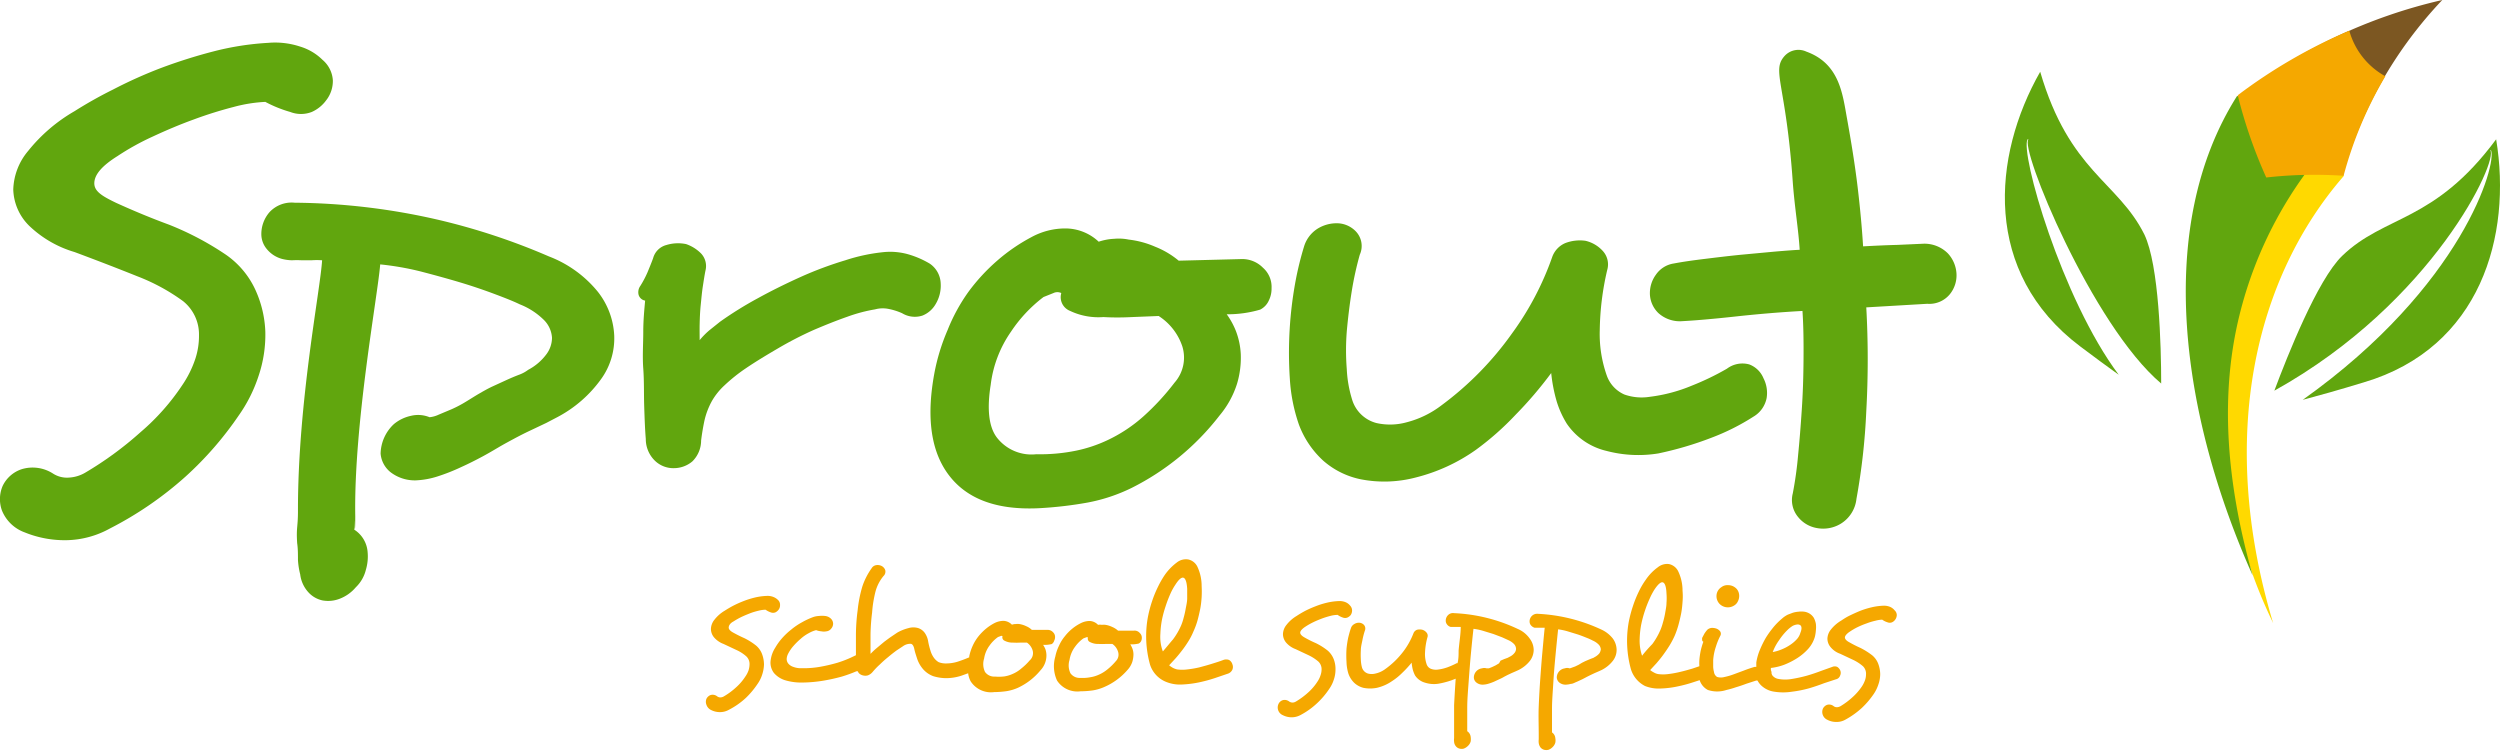
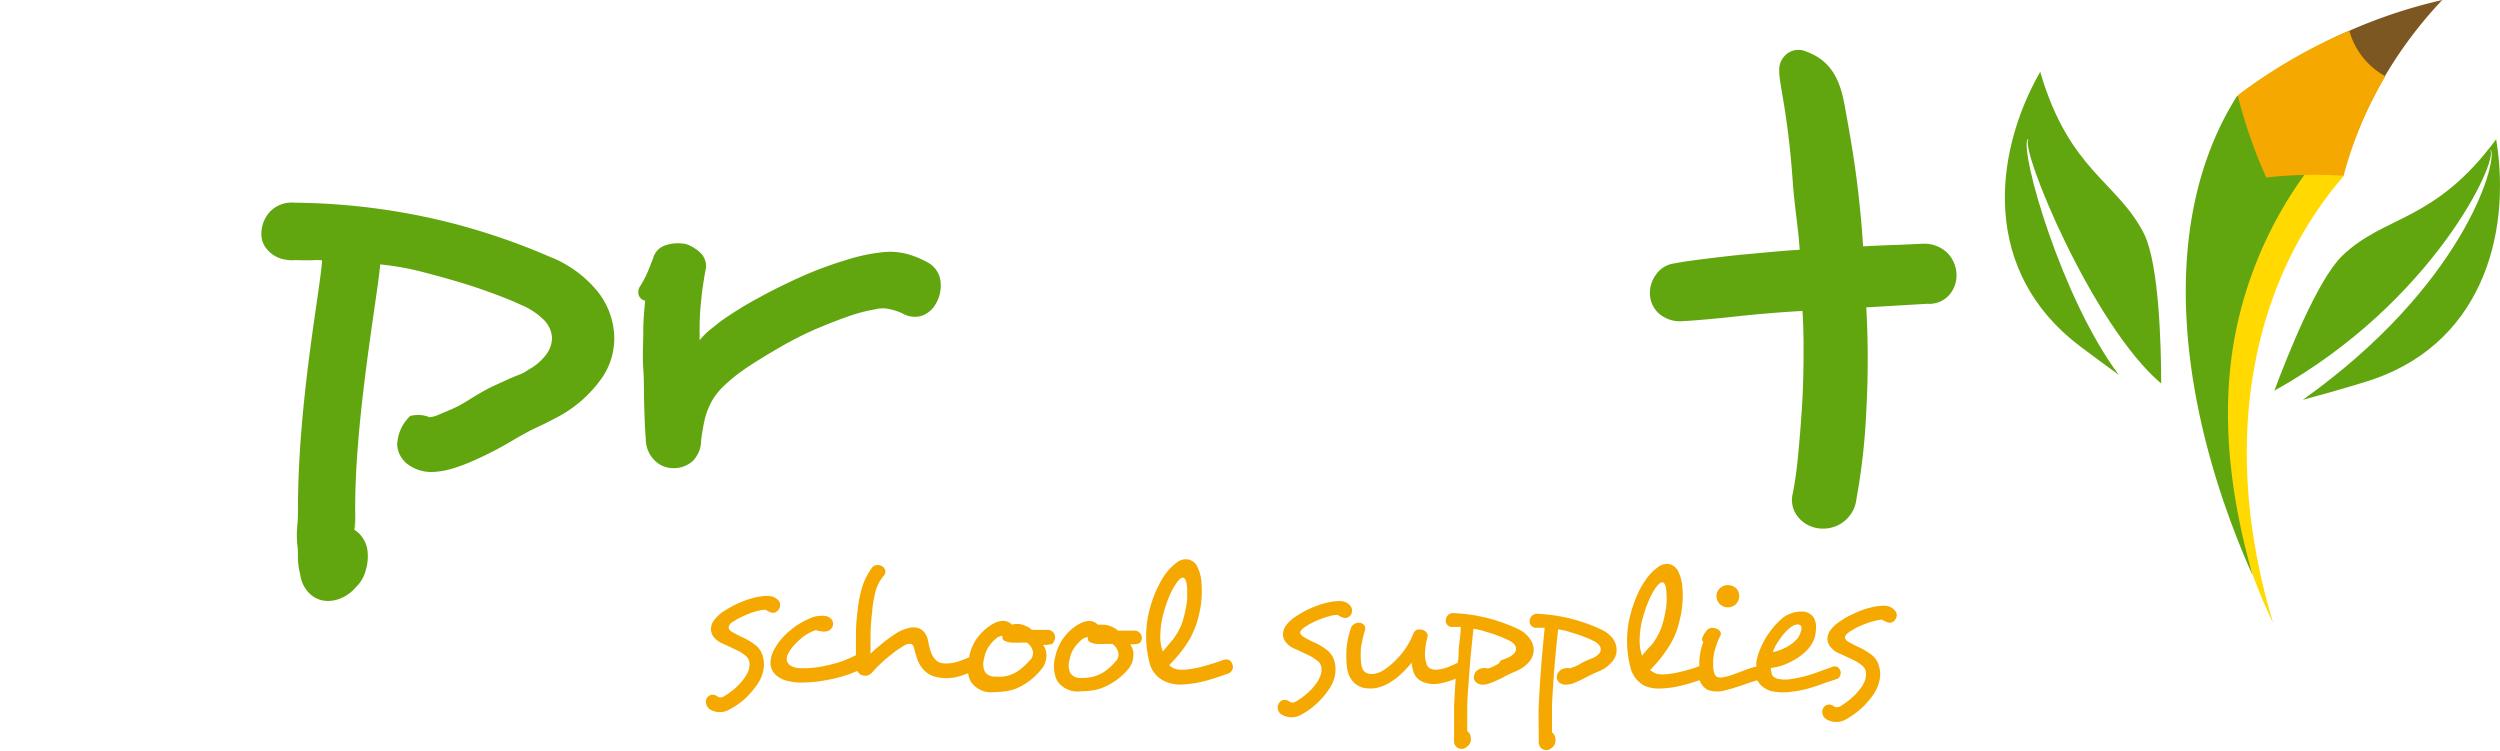
<svg xmlns="http://www.w3.org/2000/svg" id="e500653d-2a7d-40f7-abee-2a43b86fbab5" data-name="Layer 1" viewBox="0 0 188.45 56.6">
  <title>icon</title>
  <path d="M55.28,46.85a6,6,0,0,1,.58-.33c.23-.11.45-.2.68-.29s.45-.15.66-.2a2.26,2.26,0,0,1,.51-.07,1.45,1.45,0,0,0,.39.2.47.47,0,0,0,.35,0,.68.68,0,0,0,.24-.2.54.54,0,0,0,.11-.35.49.49,0,0,0-.15-.38A1,1,0,0,0,58.3,45a1.19,1.19,0,0,0-.51-.08,4.54,4.54,0,0,0-.88.12,6.59,6.59,0,0,0-.86.27,8,8,0,0,0-.78.35c-.25.13-.46.26-.65.38a2.76,2.76,0,0,0-.77.68,1.16,1.16,0,0,0-.26.68,1,1,0,0,0,.23.64,1.74,1.74,0,0,0,.72.5l1,.47a2.89,2.89,0,0,1,.72.47.79.79,0,0,1,.24.61,1.68,1.68,0,0,1-.07.43,1.9,1.9,0,0,1-.24.47,4,4,0,0,1-.69.81,5.32,5.32,0,0,1-.93.69.53.53,0,0,1-.25.08.4.4,0,0,1-.26-.08.55.55,0,0,0-.49-.1.57.57,0,0,0-.32.29.6.6,0,0,0,0,.44.67.67,0,0,0,.35.4,1.47,1.47,0,0,0,.67.16,1.36,1.36,0,0,0,.68-.18,5.74,5.74,0,0,0,1.26-.88,6.34,6.34,0,0,0,.89-1.06,2.55,2.55,0,0,0,.35-.7,2.67,2.67,0,0,0,.14-.78,2.31,2.31,0,0,0-.14-.76,1.56,1.56,0,0,0-.46-.66,4.9,4.9,0,0,0-.89-.56q-.41-.18-.84-.42c-.22-.12-.33-.25-.33-.37S55,47,55.28,46.85Z" fill="#f5a800" />
  <path d="M79.47,48.28a.53.53,0,0,0,.06-.23.48.48,0,0,0-.15-.39.54.54,0,0,0-.42-.18H77.78a1.39,1.39,0,0,0-.43-.28,1.86,1.86,0,0,0-.51-.16,1.14,1.14,0,0,0-.27,0,.88.88,0,0,0-.29.05.94.94,0,0,0-.62-.29,1.52,1.52,0,0,0-.66.15,3.58,3.58,0,0,0-.65.42,4,4,0,0,0-.58.58,3.39,3.39,0,0,0-.44.71,3.76,3.76,0,0,0-.27.82.2.2,0,0,1,0,.07c-.33.14-.63.25-.88.33a2.9,2.9,0,0,1-.83.13,1.44,1.44,0,0,1-.6-.1,1.21,1.21,0,0,1-.34-.31,1.75,1.75,0,0,1-.27-.55,6,6,0,0,1-.17-.67,1.54,1.54,0,0,0-.26-.67,1,1,0,0,0-.48-.36,1.29,1.29,0,0,0-.76,0,3.29,3.29,0,0,0-.84.34l-.43.29c-.18.12-.36.26-.55.4l-.55.46a5.44,5.44,0,0,0-.48.45c0-.44,0-.93,0-1.48a14.89,14.89,0,0,1,.12-1.64A9,9,0,0,1,66,44.57a3.06,3.06,0,0,1,.6-1.15.45.45,0,0,0,.13-.44.55.55,0,0,0-.28-.32.67.67,0,0,0-.4-.06.49.49,0,0,0-.35.24,5.11,5.11,0,0,0-.7,1.38A9.71,9.71,0,0,0,64.65,46a14.58,14.58,0,0,0-.13,2c0,.45,0,.93,0,1.39l-.4.19a8.44,8.44,0,0,1-1,.38,12.74,12.74,0,0,1-1.28.3,7.22,7.22,0,0,1-1.4.11,1.65,1.65,0,0,1-.64-.1.82.82,0,0,1-.38-.25.56.56,0,0,1-.12-.36,1,1,0,0,1,.13-.42,2.83,2.83,0,0,1,.4-.57,5.21,5.21,0,0,1,.53-.52,3,3,0,0,1,.6-.42,2.29,2.29,0,0,1,.56-.23,1.37,1.37,0,0,0,.4.09.92.92,0,0,0,.37,0,.52.52,0,0,0,.37-.21.56.56,0,0,0,.14-.38.54.54,0,0,0-.16-.36.74.74,0,0,0-.47-.21,1.73,1.73,0,0,0-.41,0,1.67,1.67,0,0,0-.42.07,5.53,5.53,0,0,0-.89.41,5,5,0,0,0-.81.55,5.19,5.19,0,0,0-.68.64,4.37,4.37,0,0,0-.52.72,2.3,2.3,0,0,0-.36,1.07,1.29,1.29,0,0,0,.26.84,1.84,1.84,0,0,0,.82.54,4.23,4.23,0,0,0,1.31.18,10.22,10.22,0,0,0,1.59-.14A13.71,13.71,0,0,0,63.46,51a10.45,10.45,0,0,0,1.1-.4l.1,0a.83.83,0,0,0,.07.13.62.62,0,0,0,.31.18.71.71,0,0,0,.38,0,.87.87,0,0,0,.36-.26,5.56,5.56,0,0,1,.54-.56,8.39,8.39,0,0,1,.63-.56c.21-.18.42-.34.62-.49l.5-.33a.93.93,0,0,1,.57-.18c.13,0,.23.15.28.39s.11.41.2.69a2.31,2.31,0,0,0,.38.73,1.88,1.88,0,0,0,.85.63,3.4,3.4,0,0,0,1,.15,3.77,3.77,0,0,0,1.13-.19l.5-.18a1.68,1.68,0,0,0,.19.61,1.82,1.82,0,0,0,1.77.81,6.76,6.76,0,0,0,.93-.07,3.47,3.47,0,0,0,.85-.25,4.85,4.85,0,0,0,1.71-1.32,1.63,1.63,0,0,0,.45-1.15,1.51,1.51,0,0,0-.08-.45,1.85,1.85,0,0,0-.17-.32,2.39,2.39,0,0,0,.65-.06A.46.46,0,0,0,79.47,48.28Zm-1.85,1.5a4.41,4.41,0,0,1-.62.6,2.54,2.54,0,0,1-.71.44,2.41,2.41,0,0,1-.59.17A3.49,3.49,0,0,1,75,51a.85.85,0,0,1-.75-.35,1.37,1.37,0,0,1-.07-1,2.23,2.23,0,0,1,.42-1,2.66,2.66,0,0,1,.63-.63l.19-.07a.16.16,0,0,1,.15,0,.28.28,0,0,0,.16.35,1.28,1.28,0,0,0,.63.14,4.91,4.91,0,0,0,.55,0h.5a1.09,1.09,0,0,1,.43.59A.73.73,0,0,1,77.62,49.78Z" fill="#f5a800" />
  <path d="M85.46,47.54H84.28a1.58,1.58,0,0,0-.44-.28,1.86,1.86,0,0,0-.51-.16,1.14,1.14,0,0,0-.27,0,.88.88,0,0,0-.29,0,.92.92,0,0,0-.62-.29,1.47,1.47,0,0,0-.65.15,3.34,3.34,0,0,0-.66.42,3.48,3.48,0,0,0-.57.58,3,3,0,0,0-.44.71,3.31,3.31,0,0,0-.28.82,2.59,2.59,0,0,0,.13,1.81,1.83,1.83,0,0,0,1.77.81,7,7,0,0,0,.94-.07,3.53,3.53,0,0,0,.84-.25A4.88,4.88,0,0,0,85,50.49a1.67,1.67,0,0,0,.35-.59,2,2,0,0,0,.09-.56,1.25,1.25,0,0,0-.08-.45,1.9,1.9,0,0,0-.16-.32,2.31,2.31,0,0,0,.64-.06.46.46,0,0,0,.17-.17.53.53,0,0,0,.06-.23.48.48,0,0,0-.15-.39A.51.51,0,0,0,85.46,47.54Zm-1.35,2.3a4.33,4.33,0,0,1-.61.6,2.74,2.74,0,0,1-.72.44,2.41,2.41,0,0,1-.59.17,3,3,0,0,1-.75.05.85.85,0,0,1-.75-.35,1.37,1.37,0,0,1-.07-1,2.23,2.23,0,0,1,.42-1,2.66,2.66,0,0,1,.63-.63l.19-.07a.16.16,0,0,1,.15,0,.28.28,0,0,0,.16.35,1.28,1.28,0,0,0,.63.14,5,5,0,0,0,.55,0h.5a1.09,1.09,0,0,1,.43.59A.7.7,0,0,1,84.11,49.84Z" fill="#f5a800" />
  <path d="M92.65,49.75a.6.6,0,0,0-.44,0c-.28.11-.58.2-.9.3s-.62.18-.92.26a7.72,7.72,0,0,1-.88.15,2.87,2.87,0,0,1-.78,0,1.31,1.31,0,0,1-.34-.13,1.85,1.85,0,0,1-.26-.18l.48-.52c.17-.19.33-.39.5-.61s.32-.44.47-.68a4.94,4.94,0,0,0,.39-.76,5.82,5.82,0,0,0,.29-.78c.08-.29.15-.59.21-.89s.09-.6.11-.9a7.8,7.8,0,0,0,0-.83,3.44,3.44,0,0,0-.32-1.46,1,1,0,0,0-.7-.55,1.1,1.1,0,0,0-.85.23,4.1,4.1,0,0,0-.91.94,7,7,0,0,0-.51.89,8.42,8.42,0,0,0-.45,1.1,9.22,9.22,0,0,0-.32,1.23,8,8,0,0,0,.17,3.54,2.08,2.08,0,0,0,1.21,1.3,2.77,2.77,0,0,0,1.17.2,8.1,8.1,0,0,0,1.3-.16,10.86,10.86,0,0,0,1.22-.33l.94-.32a.57.57,0,0,0,.37-.32.53.53,0,0,0,0-.39A.56.56,0,0,0,92.65,49.75Zm-5-.66a3.14,3.14,0,0,1-.18-1.32,6.75,6.75,0,0,1,.12-1.06,8.33,8.33,0,0,1,.27-1,9.42,9.42,0,0,1,.35-.92,4.41,4.41,0,0,1,.38-.7c.26-.41.47-.59.62-.54s.25.32.28.84c0,.22,0,.46,0,.71s-.06.51-.11.77a6.76,6.76,0,0,1-.16.71,3.94,3.94,0,0,1-.18.55,5.22,5.22,0,0,1-.62,1.07C88.17,48.49,87.92,48.8,87.67,49.09Z" fill="#f5a800" />
  <path d="M101.81,46.37a.61.61,0,0,0,.11-.35.53.53,0,0,0-.15-.37.87.87,0,0,0-.35-.26,1.19,1.19,0,0,0-.51-.08,4.54,4.54,0,0,0-.88.12,6.14,6.14,0,0,0-.86.27,8.18,8.18,0,0,0-.79.35c-.24.13-.46.26-.64.38a2.76,2.76,0,0,0-.77.68,1.16,1.16,0,0,0-.26.68,1,1,0,0,0,.23.64,1.74,1.74,0,0,0,.72.5l1,.47a3.32,3.32,0,0,1,.72.47.79.79,0,0,1,.24.61,1.35,1.35,0,0,1-.08.43,1.85,1.85,0,0,1-.23.47,4,4,0,0,1-.69.81,5.72,5.72,0,0,1-.93.69.53.53,0,0,1-.25.08.47.47,0,0,1-.26-.08.55.55,0,0,0-.49-.1.54.54,0,0,0-.32.29.63.63,0,0,0,.33.84,1.47,1.47,0,0,0,.67.16,1.41,1.41,0,0,0,.68-.18A5.67,5.67,0,0,0,99.29,53a6,6,0,0,0,.9-1.06,2.55,2.55,0,0,0,.35-.7,2.36,2.36,0,0,0,.13-.78,2.06,2.06,0,0,0-.13-.76,1.65,1.65,0,0,0-.46-.66,4.9,4.9,0,0,0-.89-.56,8.22,8.22,0,0,1-.84-.42c-.22-.12-.34-.25-.34-.37s.14-.29.39-.45a5,5,0,0,1,.58-.33c.22-.11.45-.2.68-.29a6.76,6.76,0,0,1,.65-.2,2.26,2.26,0,0,1,.52-.07,1.45,1.45,0,0,0,.39.2.47.47,0,0,0,.35,0A.68.68,0,0,0,101.81,46.37Z" fill="#f5a800" />
  <path d="M114.41,47.41a12.5,12.5,0,0,0-4.79-1.19.53.53,0,0,0-.48.16.59.59,0,0,0-.16.41.44.44,0,0,0,.09.27.49.49,0,0,0,.29.2l.18,0,.19,0h.18l.2,0c0,.56-.11,1.16-.16,1.79,0,.3,0,.63-.08.94l-.06,0a6.26,6.26,0,0,1-.67.3,3.29,3.29,0,0,1-.81.19,1.06,1.06,0,0,1-.48-.07.57.57,0,0,1-.32-.37,2.3,2.3,0,0,1-.11-.87,5,5,0,0,1,.18-1.13.36.36,0,0,0-.07-.36.64.64,0,0,0-.32-.21.86.86,0,0,0-.39,0,.46.46,0,0,0-.27.26,5.63,5.63,0,0,1-.79,1.41,6.31,6.31,0,0,1-1.39,1.33,1.92,1.92,0,0,1-.68.3,1.13,1.13,0,0,1-.58,0,.68.68,0,0,1-.45-.48,2.69,2.69,0,0,1-.08-.57,6,6,0,0,1,0-.71c0-.25.07-.51.12-.76a5.47,5.47,0,0,1,.18-.7.42.42,0,0,0-.06-.44.53.53,0,0,0-.38-.17.64.64,0,0,0-.35.1.53.53,0,0,0-.26.32c-.06.16-.12.38-.19.65a7.55,7.55,0,0,0-.14.89,7.92,7.92,0,0,0,0,1,3.3,3.3,0,0,0,.14.87,1.78,1.78,0,0,0,.44.7,1.59,1.59,0,0,0,.7.38,2.6,2.6,0,0,0,1,0,3.31,3.31,0,0,0,1.14-.5,4.62,4.62,0,0,0,.79-.64,7.85,7.85,0,0,0,.7-.76,3.18,3.18,0,0,0,.09.54,2.26,2.26,0,0,0,.17.43,1.32,1.32,0,0,0,.75.54,2.19,2.19,0,0,0,1,.08,6.34,6.34,0,0,0,1-.26l.31-.12q-.07,1-.12,2c0,.72,0,1.44,0,2.16,0,.11,0,.21,0,.32a1.14,1.14,0,0,0,0,.28.59.59,0,0,0,.14.34.52.52,0,0,0,.27.17.59.59,0,0,0,.32,0,.89.89,0,0,0,.32-.21.73.73,0,0,0,.2-.33,1.12,1.12,0,0,0,0-.34.58.58,0,0,0-.26-.43c0-.53,0-1.13,0-1.77s.06-1.31.11-2,.1-1.36.16-2,.13-1.33.2-1.95a4.39,4.39,0,0,1,.75.16l.75.23.66.25.46.21a1.41,1.41,0,0,1,.44.3.56.56,0,0,1,.15.36.51.51,0,0,1-.11.3,1,1,0,0,1-.36.29l-.17.09-.25.09-.28.12L113,50l-.25.15-.27.13-.25.1-.17,0a.59.59,0,0,0-.35,0,.7.7,0,0,0-.61.7.49.49,0,0,0,.18.36.74.74,0,0,0,.47.17,1.62,1.62,0,0,0,.41-.06,4,4,0,0,0,.45-.16l.43-.2a2.81,2.81,0,0,0,.35-.18l.25-.13.32-.15.3-.13.22-.1a2.51,2.51,0,0,0,.85-.69,1.4,1.4,0,0,0,.28-.82,1.45,1.45,0,0,0-.29-.84A2.12,2.12,0,0,0,114.41,47.41Z" fill="#f5a800" />
  <path d="M120.74,47.47a12.73,12.73,0,0,0-4.8-1.2.57.57,0,0,0-.48.17.59.59,0,0,0-.16.41.44.44,0,0,0,.09.27.58.58,0,0,0,.29.2l.18,0,.19,0h.18l.21,0c-.06.56-.11,1.15-.17,1.79s-.11,1.31-.16,2-.09,1.41-.12,2.13,0,1.45,0,2.17c0,.11,0,.21,0,.32a1.14,1.14,0,0,0,0,.28.7.7,0,0,0,.14.34.56.56,0,0,0,.27.17.7.7,0,0,0,.32,0,.81.81,0,0,0,.32-.21.73.73,0,0,0,.2-.33.88.88,0,0,0,0-.34.57.57,0,0,0-.25-.43q0-.81,0-1.77c0-.65.06-1.31.1-2s.1-1.36.16-2,.13-1.33.2-2a4.39,4.39,0,0,1,.75.16l.75.23c.24.08.46.17.66.25a4.37,4.37,0,0,1,.46.21,1.41,1.41,0,0,1,.44.3.58.58,0,0,1,.16.36.69.69,0,0,1-.11.3,1.16,1.16,0,0,1-.37.29.45.45,0,0,1-.17.08l-.25.1-.28.12-.24.12-.25.15-.27.13-.25.09a.58.58,0,0,1-.17.05.52.52,0,0,0-.35,0,.7.7,0,0,0-.61.69.53.53,0,0,0,.18.37.74.74,0,0,0,.47.17,1.62,1.62,0,0,0,.41-.06c.15,0,.3-.1.46-.16l.43-.2.34-.18.26-.13.32-.15.3-.13.22-.1a2.47,2.47,0,0,0,.84-.69,1.34,1.34,0,0,0,.28-.83,1.48,1.48,0,0,0-.28-.84A2.32,2.32,0,0,0,120.74,47.47Z" fill="#f5a800" />
  <path d="M130.19,45.78a.88.88,0,0,0,.55-.15.7.7,0,0,0,.27-.32.84.84,0,0,0,.09-.37.81.81,0,0,0-.08-.38.71.71,0,0,0-.25-.29.84.84,0,0,0-.51-.16.73.73,0,0,0-.5.15.79.79,0,0,0-.37.63.84.84,0,0,0,.23.63A.88.88,0,0,0,130.19,45.78Z" fill="#f5a800" />
  <path d="M138.38,51.21a.43.43,0,0,0,.33-.29.47.47,0,0,0,0-.4.59.59,0,0,0-.22-.25.46.46,0,0,0-.37,0l-.84.3c-.34.13-.69.25-1.07.36a10.48,10.48,0,0,1-1.14.25,2.81,2.81,0,0,1-1,0,.72.72,0,0,1-.47-.27.59.59,0,0,1-.06-.14v-.05a.46.46,0,0,0-.05-.2,1,1,0,0,1,0-.17,4.2,4.2,0,0,0,1-.24,5.62,5.62,0,0,0,1-.51,4.09,4.09,0,0,0,.83-.71,2.34,2.34,0,0,0,.48-.87,2.74,2.74,0,0,0,.08-.5,2.06,2.06,0,0,0,0-.5,1.63,1.63,0,0,0-.15-.44,1,1,0,0,0-.33-.33,1.07,1.07,0,0,0-.39-.14,1.62,1.62,0,0,0-.44,0,2,2,0,0,0-.43.08l-.37.14a1.93,1.93,0,0,0-.36.23c-.13.11-.27.23-.4.36a4.71,4.71,0,0,0-.44.5,6.47,6.47,0,0,0-.47.67,7.48,7.48,0,0,0-.42.85,4.07,4.07,0,0,0-.29,1c0,.12,0,.22,0,.33l-.13,0c-.27.08-.54.17-.82.28l-.81.3a4.66,4.66,0,0,1-.63.18,1,1,0,0,1-.56,0,.51.51,0,0,1-.24-.38,1.78,1.78,0,0,1-.06-.38c0-.15,0-.32,0-.51a4,4,0,0,1,.2-1,4.93,4.93,0,0,1,.33-.82.32.32,0,0,0,0-.34.62.62,0,0,0-.3-.22,1,1,0,0,0-.33-.05.59.59,0,0,0-.33.13,2.11,2.11,0,0,0-.23.3l-.17.32a.51.51,0,0,0,0,.17.12.12,0,0,0,.09.12,6,6,0,0,0-.19.63,5.84,5.84,0,0,0-.11.73,3.58,3.58,0,0,0,0,.49l-.53.18c-.31.09-.62.18-.93.25a7.46,7.46,0,0,1-.88.16,2.86,2.86,0,0,1-.78,0,1,1,0,0,1-.33-.13,1.45,1.45,0,0,1-.26-.17l.48-.52c.16-.19.33-.39.49-.61s.32-.45.47-.69a6.72,6.72,0,0,0,.4-.75,6.58,6.58,0,0,0,.28-.79c.08-.29.15-.58.21-.88s.09-.61.11-.9a4.75,4.75,0,0,0,0-.84,3.39,3.39,0,0,0-.32-1.45,1,1,0,0,0-.7-.56,1.1,1.1,0,0,0-.84.24,3.73,3.73,0,0,0-.91.94,5.85,5.85,0,0,0-.52.88,8.57,8.57,0,0,0-.45,1.11,9.48,9.48,0,0,0-.32,1.22,8.05,8.05,0,0,0,.17,3.54A2.12,2.12,0,0,0,124,51.71a2.79,2.79,0,0,0,1.18.19,7,7,0,0,0,1.29-.16,10.31,10.31,0,0,0,1.22-.33l.43-.14a1.27,1.27,0,0,0,.62.74,2.24,2.24,0,0,0,1.4,0,6.72,6.72,0,0,0,.7-.2c.27-.08.54-.17.8-.27l.74-.24.1,0a1.54,1.54,0,0,0,.27.36,1.78,1.78,0,0,0,1,.48,4.23,4.23,0,0,0,1.33,0,8.54,8.54,0,0,0,1.3-.26c.41-.12.78-.25,1.12-.38Zm-4.28-2.94a4.56,4.56,0,0,1,.59-.73,2.32,2.32,0,0,1,.44-.36,1,1,0,0,1,.3-.1.37.37,0,0,1,.28.05c.11.09.12.29,0,.58a1.17,1.17,0,0,1-.28.49,2.64,2.64,0,0,1-.5.42,3.36,3.36,0,0,1-.65.34,3,3,0,0,1-.65.19A3.72,3.72,0,0,1,134.1,48.27Zm-10.32,1.16a3.52,3.52,0,0,1-.18-1.32,6.62,6.62,0,0,1,.12-1.06,9,9,0,0,1,.27-1,8.83,8.83,0,0,1,.36-.92,5,5,0,0,1,.37-.7c.27-.4.48-.58.63-.53s.25.32.27.84a4.4,4.4,0,0,1,0,.71c0,.25-.06.51-.1.76a6.36,6.36,0,0,1-.17.72,4.23,4.23,0,0,1-.18.54,5.38,5.38,0,0,1-.61,1.07C124.28,48.83,124,49.14,123.78,49.43Z" fill="#f5a800" />
  <path d="M142.81,46a.87.87,0,0,0-.35-.26,1.19,1.19,0,0,0-.51-.08,4.44,4.44,0,0,0-.87.12,6.28,6.28,0,0,0-.87.27c-.27.11-.53.23-.78.35s-.46.26-.64.38a2.82,2.82,0,0,0-.78.68,1.16,1.16,0,0,0-.26.68,1,1,0,0,0,.24.64,1.62,1.62,0,0,0,.72.5l1,.47a3.32,3.32,0,0,1,.72.47.79.79,0,0,1,.23.62,1.32,1.32,0,0,1-.07.42,2.26,2.26,0,0,1-.23.47,4.47,4.47,0,0,1-.7.81,5.66,5.66,0,0,1-.92.69.61.61,0,0,1-.26.08.4.4,0,0,1-.26-.08.54.54,0,0,0-.49-.1.57.57,0,0,0-.32.29.65.65,0,0,0,.34.84,1.4,1.4,0,0,0,.66.16,1.31,1.31,0,0,0,.69-.17,6.33,6.33,0,0,0,1.25-.89,6.4,6.4,0,0,0,.9-1.06,2.85,2.85,0,0,0,.34-.7,2.38,2.38,0,0,0,.14-.78,2.31,2.31,0,0,0-.14-.76,1.56,1.56,0,0,0-.46-.66,5.53,5.53,0,0,0-.89-.56,9.25,9.25,0,0,1-.83-.42c-.23-.12-.34-.25-.34-.37s.14-.29.39-.45a4.8,4.8,0,0,1,.57-.33,6.5,6.5,0,0,1,.68-.28,4.88,4.88,0,0,1,.66-.2,2.37,2.37,0,0,1,.51-.08,1.36,1.36,0,0,0,.4.2.45.45,0,0,0,.34,0,.59.59,0,0,0,.24-.2.62.62,0,0,0,.12-.35A.5.5,0,0,0,142.81,46Z" fill="#f5a800" />
  <path d="M176.67,13.27a28.39,28.39,0,0,1-.78-3.8c-9,10-10.83,24.46-4.54,37.5C167.08,32.77,170.08,20.85,176.67,13.27Z" fill="#ffd900" />
  <path d="M176.1,10.27c-1.34-1.22-2.66-2.44-4-3.67l-.2.27c-1.08.08-2.17.2-3.28.38-6.25,9.89-4.21,24.05,1.19,36.14-2.07-7.28-2.44-13.78-1-19.63A30.46,30.46,0,0,1,176.1,10.27Z" fill="#61a60e" />
  <path d="M176.6,13.15A31.71,31.71,0,0,1,184.1,0a39.21,39.21,0,0,0-15.37,7.31C169.15,8.37,175.4,12.8,176.6,13.15Z" fill="#7c5722" />
  <path d="M170.83,13.38a32.66,32.66,0,0,1,5.83-.13,29.8,29.8,0,0,1,3.15-7.5,5.63,5.63,0,0,1-2.72-3.44,39.91,39.91,0,0,0-8.41,4.87A36.53,36.53,0,0,0,170.83,13.38Z" fill="#f5a800" />
  <path d="M188.16,10.5c-4.67,6.31-8.39,5.68-11.61,8.79-1.85,1.79-4.13,7.54-5.11,10.16,12-6.67,16.94-17.42,16.27-18.13l.06,0c.47,1-2.11,10.23-14.19,18.82,1.17-.31,2.71-.74,4.61-1.32C187,26.21,189.36,17.75,188.16,10.5Z" fill="#61a60e" />
  <path d="M152.84,10.5l.07,0c-.71.58,4.78,14,10,18.41,0-2.83-.16-8.93-1.27-11.24-2-4-5.65-4.73-7.85-12.26-3.63,6.38-4.35,15.14,3,20.69,1.12.84,2.09,1.56,2.92,2.15C155.4,22.5,152.25,11.46,152.84,10.5Z" fill="#61a60e" />
-   <path d="M24.58,7.57a2.69,2.69,0,0,1-1.08.87,2.24,2.24,0,0,1-1.62,0A9.5,9.5,0,0,1,20,7.68a11.14,11.14,0,0,0-2.38.38,30.49,30.49,0,0,0-3,.94c-1.05.38-2.09.82-3.12,1.3a19.31,19.31,0,0,0-2.65,1.47c-1.13.71-1.71,1.36-1.74,2s.56,1,1.64,1.52c1.34.61,2.67,1.16,4,1.65a22.33,22.33,0,0,1,4.25,2.24,6.54,6.54,0,0,1,2.27,2.71A8.3,8.3,0,0,1,20,25a9.7,9.7,0,0,1-.51,3.34,11.12,11.12,0,0,1-1.51,3,25.72,25.72,0,0,1-4,4.59,26.79,26.79,0,0,1-5.7,3.91A7,7,0,0,1,5,40.72a8,8,0,0,1-3.14-.59A2.92,2.92,0,0,1,.15,38.49,2.52,2.52,0,0,1,.2,36.63a2.43,2.43,0,0,1,1.46-1.27A2.84,2.84,0,0,1,4,35.7a1.94,1.94,0,0,0,1.21.3,2.71,2.71,0,0,0,1.18-.35,26.13,26.13,0,0,0,4.2-3.07,17.07,17.07,0,0,0,3.13-3.52,8,8,0,0,0,1-2A5.52,5.52,0,0,0,15,25.25a3.21,3.21,0,0,0-1.2-2.55,14.87,14.87,0,0,0-3.44-1.87Q8.17,19.95,5.62,19a8.36,8.36,0,0,1-3.44-2A4,4,0,0,1,1,14.29a4.72,4.72,0,0,1,1.12-2.91,12.42,12.42,0,0,1,3.5-3A32.16,32.16,0,0,1,8.54,6.74a34.21,34.21,0,0,1,3.61-1.62,39.38,39.38,0,0,1,4-1.26,21.18,21.18,0,0,1,4.07-.63,6,6,0,0,1,2.4.28,4.06,4.06,0,0,1,1.69,1,2.2,2.2,0,0,1,.78,1.54A2.36,2.36,0,0,1,24.58,7.57Z" fill="#61a60e" />
  <path d="M70.53,22.92a2,2,0,0,1-1,.87A1.85,1.85,0,0,1,68,23.61a4.71,4.71,0,0,0-1.11-.34,2.23,2.23,0,0,0-.93.05,11.87,11.87,0,0,0-2.1.56c-.8.28-1.65.62-2.54,1a27.51,27.51,0,0,0-2.64,1.36c-.87.51-1.69,1-2.47,1.53a12.6,12.6,0,0,0-1.6,1.28,5,5,0,0,0-.93,1.15,5.61,5.61,0,0,0-.58,1.51c-.1.47-.19,1-.25,1.5a2.21,2.21,0,0,1-.66,1.57,2.16,2.16,0,0,1-1.37.51,2,2,0,0,1-1.42-.53,2.27,2.27,0,0,1-.72-1.67c-.06-.71-.09-1.54-.12-2.48s0-1.88-.07-2.82,0-1.9,0-2.78.08-1.67.14-2.35a.62.62,0,0,1-.49-.43.81.81,0,0,1,.13-.68,7.76,7.76,0,0,0,.53-1c.14-.34.29-.7.43-1.08a1.4,1.4,0,0,1,1-1,3,3,0,0,1,1.49-.07,2.94,2.94,0,0,1,1.12.7,1.38,1.38,0,0,1,.34,1.29c-.07.34-.13.74-.2,1.19s-.11.93-.16,1.41-.07,1-.08,1.44,0,.88,0,1.21a5.86,5.86,0,0,1,.74-.75l.8-.64a27.56,27.56,0,0,1,2.83-1.76c1.07-.59,2.17-1.13,3.28-1.63a27.65,27.65,0,0,1,3.33-1.24A13.56,13.56,0,0,1,66.66,19a5,5,0,0,1,2,.23,6.91,6.91,0,0,1,1.42.64,1.88,1.88,0,0,1,.83,1.5A2.69,2.69,0,0,1,70.53,22.92Z" fill="#61a60e" />
-   <path d="M95.85,21.72a2,2,0,0,1-.2.92,1.41,1.41,0,0,1-.66.7,8.7,8.7,0,0,1-2.52.35,5.68,5.68,0,0,1,.68,1.23,5.62,5.62,0,0,1,.38,1.79,6.84,6.84,0,0,1-.28,2.21,7,7,0,0,1-1.32,2.4,19.28,19.28,0,0,1-6.63,5.46,12.94,12.94,0,0,1-3.3,1.1,29.31,29.31,0,0,1-3.71.43c-3.41.16-5.78-.83-7.11-3q-1.59-2.61-.75-7.16a15.36,15.36,0,0,1,1-3.27A13.53,13.53,0,0,1,73,22a14.53,14.53,0,0,1,2.19-2.37,13.61,13.61,0,0,1,2.55-1.75,5.33,5.33,0,0,1,2.58-.66,3.67,3.67,0,0,1,2.5,1A4.28,4.28,0,0,1,84,18a3.68,3.68,0,0,1,1.08.06,7,7,0,0,1,2,.54,6.47,6.47,0,0,1,1.77,1.05l4.68-.12a2.19,2.19,0,0,1,1.67.65A1.92,1.92,0,0,1,95.85,21.72Zm-7.31,7.12a2.85,2.85,0,0,0,.58-2.74,4.36,4.36,0,0,0-1.78-2.28l-2,.08q-1.16.06-2.16,0a5,5,0,0,1-2.53-.47A1.11,1.11,0,0,1,80,22.09a.68.68,0,0,0-.59,0l-.75.3A10.75,10.75,0,0,0,76.21,25a8.85,8.85,0,0,0-1.53,4c-.29,1.82-.15,3.14.44,3.95a3.3,3.3,0,0,0,3,1.29,13.5,13.5,0,0,0,3-.27,10.52,10.52,0,0,0,2.32-.77,11.26,11.26,0,0,0,2.77-1.83A18.41,18.41,0,0,0,88.54,28.84Z" fill="#61a60e" />
-   <path d="M132.93,28.51a2.42,2.42,0,0,1,.24,1.49,2.09,2.09,0,0,1-1,1.41A16.87,16.87,0,0,1,129,33a25.77,25.77,0,0,1-4,1.18,9.4,9.4,0,0,1-3.9-.19,5,5,0,0,1-3-2.06,7.22,7.22,0,0,1-.75-1.65,11.8,11.8,0,0,1-.42-2.16,29.46,29.46,0,0,1-2.68,3.14,21.47,21.47,0,0,1-3,2.65A13.51,13.51,0,0,1,106.69,36a9.28,9.28,0,0,1-4.11.13,6.15,6.15,0,0,1-2.83-1.4A7,7,0,0,1,97.91,32a12.8,12.8,0,0,1-.68-3.42,29.67,29.67,0,0,1,.43-7.4,24.07,24.07,0,0,1,.64-2.6,2.42,2.42,0,0,1,1-1.33,2.72,2.72,0,0,1,1.39-.42,2,2,0,0,1,1.51.61,1.59,1.59,0,0,1,.3,1.76,24.72,24.72,0,0,0-.61,2.78c-.16,1-.28,2-.37,3a18.24,18.24,0,0,0,0,2.85,9.15,9.15,0,0,0,.39,2.25,2.6,2.6,0,0,0,1.85,1.81,4.68,4.68,0,0,0,2.28-.06,7.32,7.32,0,0,0,2.65-1.3A24,24,0,0,0,114,25.1a22.27,22.27,0,0,0,3-5.71,1.79,1.79,0,0,1,1-1.07,3.09,3.09,0,0,1,1.51-.17,2.54,2.54,0,0,1,1.32.78,1.5,1.5,0,0,1,.32,1.43,21,21,0,0,0-.56,4.52,9.4,9.4,0,0,0,.53,3.43,2.45,2.45,0,0,0,1.33,1.43,3.91,3.91,0,0,0,1.92.17,12,12,0,0,0,3.16-.84,20,20,0,0,0,2.65-1.28,1.94,1.94,0,0,1,1.68-.32A1.87,1.87,0,0,1,132.93,28.51Z" fill="#61a60e" />
  <path d="M124.82,20.71a2,2,0,0,1,1.36-.85c.63-.12,1.39-.23,2.29-.34s1.8-.22,2.69-.31l2.58-.24c.82-.07,1.45-.12,1.92-.14-.09-1.51-.38-3.2-.52-5.09-.52-7.54-1.64-8.42-.59-9.55a1.41,1.41,0,0,1,1.61-.3c2.49.9,2.73,3.17,3.06,5s.61,3.55.81,5.23.33,3.15.41,4.45c.92-.05,1.78-.09,2.58-.11l2-.09a2.5,2.5,0,0,1,1.81.73,2.45,2.45,0,0,1,.65,1.53,2.26,2.26,0,0,1-.51,1.56,2,2,0,0,1-1.69.71l-4.6.27a70.64,70.64,0,0,1,0,7.83,48.48,48.48,0,0,1-.74,6.6,2.51,2.51,0,0,1-1.17,1.87,2.56,2.56,0,0,1-1.84.33,2.32,2.32,0,0,1-1.4-.84,2,2,0,0,1-.39-1.77,28,28,0,0,0,.4-2.87c.11-1.1.2-2.25.28-3.46s.12-2.44.13-3.73,0-2.51-.08-3.69c-1.64.09-3.32.23-5.06.42s-3.06.3-4,.35a2.41,2.41,0,0,1-1.8-.61,2.1,2.1,0,0,1-.64-1.41A2.35,2.35,0,0,1,124.82,20.71Z" fill="#61a60e" />
-   <path d="M46.3,25.29a5.24,5.24,0,0,1-1,3.3,9.5,9.5,0,0,1-3.26,2.84l-.86.45L40,32.44c-.43.2-.84.41-1.25.63s-.74.4-1,.55-.82.49-1.34.77-1.07.56-1.67.83a14.57,14.57,0,0,1-1.78.7,6.17,6.17,0,0,1-1.63.29,3,3,0,0,1-1.87-.6,2,2,0,0,1-.77-1.42,3.13,3.13,0,0,1,1-2.22A3,3,0,0,1,31,31.34a2.28,2.28,0,0,1,1.38.11,2.08,2.08,0,0,0,.68-.19l1-.42a9,9,0,0,0,1.06-.56c.35-.21.67-.42,1-.61s.57-.33.94-.51l1.09-.5c.35-.16.68-.3,1-.42a2.59,2.59,0,0,0,.66-.36,4.08,4.08,0,0,0,1.41-1.22,2.1,2.1,0,0,0,.39-1.19,2.07,2.07,0,0,0-.65-1.39,5.36,5.36,0,0,0-1.78-1.14c-.45-.22-1.08-.47-1.88-.77s-1.67-.6-2.64-.89-2-.57-3-.83a21.6,21.6,0,0,0-3-.52c-.2,2.45-2,12.07-1.88,19,0,2.55-.16-1.16-.07,1a2.19,2.19,0,0,1,1,1.67,3.53,3.53,0,0,1-.13,1.35,2.73,2.73,0,0,1-.76,1.32,3,3,0,0,1-1.23.87,2.39,2.39,0,0,1-1.28.12,2,2,0,0,1-1.07-.62,2.42,2.42,0,0,1-.61-1.34,5.82,5.82,0,0,1-.17-1.09c0-.44,0-.86-.06-1.27-.08-1.24.07-1.18.06-2.53,0-8.14,1.69-16.57,1.82-18.79a5.3,5.3,0,0,0-.8,0h-.74a6.27,6.27,0,0,0-.73,0,3.36,3.36,0,0,1-.74-.1,2.24,2.24,0,0,1-1.17-.76,1.75,1.75,0,0,1-.4-1.06A2.51,2.51,0,0,1,20.31,16a2.27,2.27,0,0,1,1.9-.72A49.76,49.76,0,0,1,33,16.56a49.26,49.26,0,0,1,8.38,2.77A8.8,8.8,0,0,1,45.07,22,5.76,5.76,0,0,1,46.3,25.29Z" fill="#61a60e" />
+   <path d="M46.3,25.29a5.24,5.24,0,0,1-1,3.3,9.5,9.5,0,0,1-3.26,2.84l-.86.45L40,32.44s-.74.4-1,.55-.82.49-1.34.77-1.07.56-1.67.83a14.57,14.57,0,0,1-1.78.7,6.17,6.17,0,0,1-1.63.29,3,3,0,0,1-1.87-.6,2,2,0,0,1-.77-1.42,3.13,3.13,0,0,1,1-2.22A3,3,0,0,1,31,31.34a2.28,2.28,0,0,1,1.38.11,2.08,2.08,0,0,0,.68-.19l1-.42a9,9,0,0,0,1.06-.56c.35-.21.67-.42,1-.61s.57-.33.94-.51l1.09-.5c.35-.16.68-.3,1-.42a2.59,2.59,0,0,0,.66-.36,4.08,4.08,0,0,0,1.41-1.22,2.1,2.1,0,0,0,.39-1.19,2.07,2.07,0,0,0-.65-1.39,5.36,5.36,0,0,0-1.78-1.14c-.45-.22-1.08-.47-1.88-.77s-1.67-.6-2.64-.89-2-.57-3-.83a21.6,21.6,0,0,0-3-.52c-.2,2.45-2,12.07-1.88,19,0,2.55-.16-1.16-.07,1a2.19,2.19,0,0,1,1,1.67,3.53,3.53,0,0,1-.13,1.35,2.73,2.73,0,0,1-.76,1.32,3,3,0,0,1-1.23.87,2.39,2.39,0,0,1-1.28.12,2,2,0,0,1-1.07-.62,2.42,2.42,0,0,1-.61-1.34,5.82,5.82,0,0,1-.17-1.09c0-.44,0-.86-.06-1.27-.08-1.24.07-1.18.06-2.53,0-8.14,1.69-16.57,1.82-18.79a5.3,5.3,0,0,0-.8,0h-.74a6.27,6.27,0,0,0-.73,0,3.36,3.36,0,0,1-.74-.1,2.24,2.24,0,0,1-1.17-.76,1.75,1.75,0,0,1-.4-1.06A2.51,2.51,0,0,1,20.31,16a2.27,2.27,0,0,1,1.9-.72A49.76,49.76,0,0,1,33,16.56a49.26,49.26,0,0,1,8.38,2.77A8.8,8.8,0,0,1,45.07,22,5.76,5.76,0,0,1,46.3,25.29Z" fill="#61a60e" />
</svg>